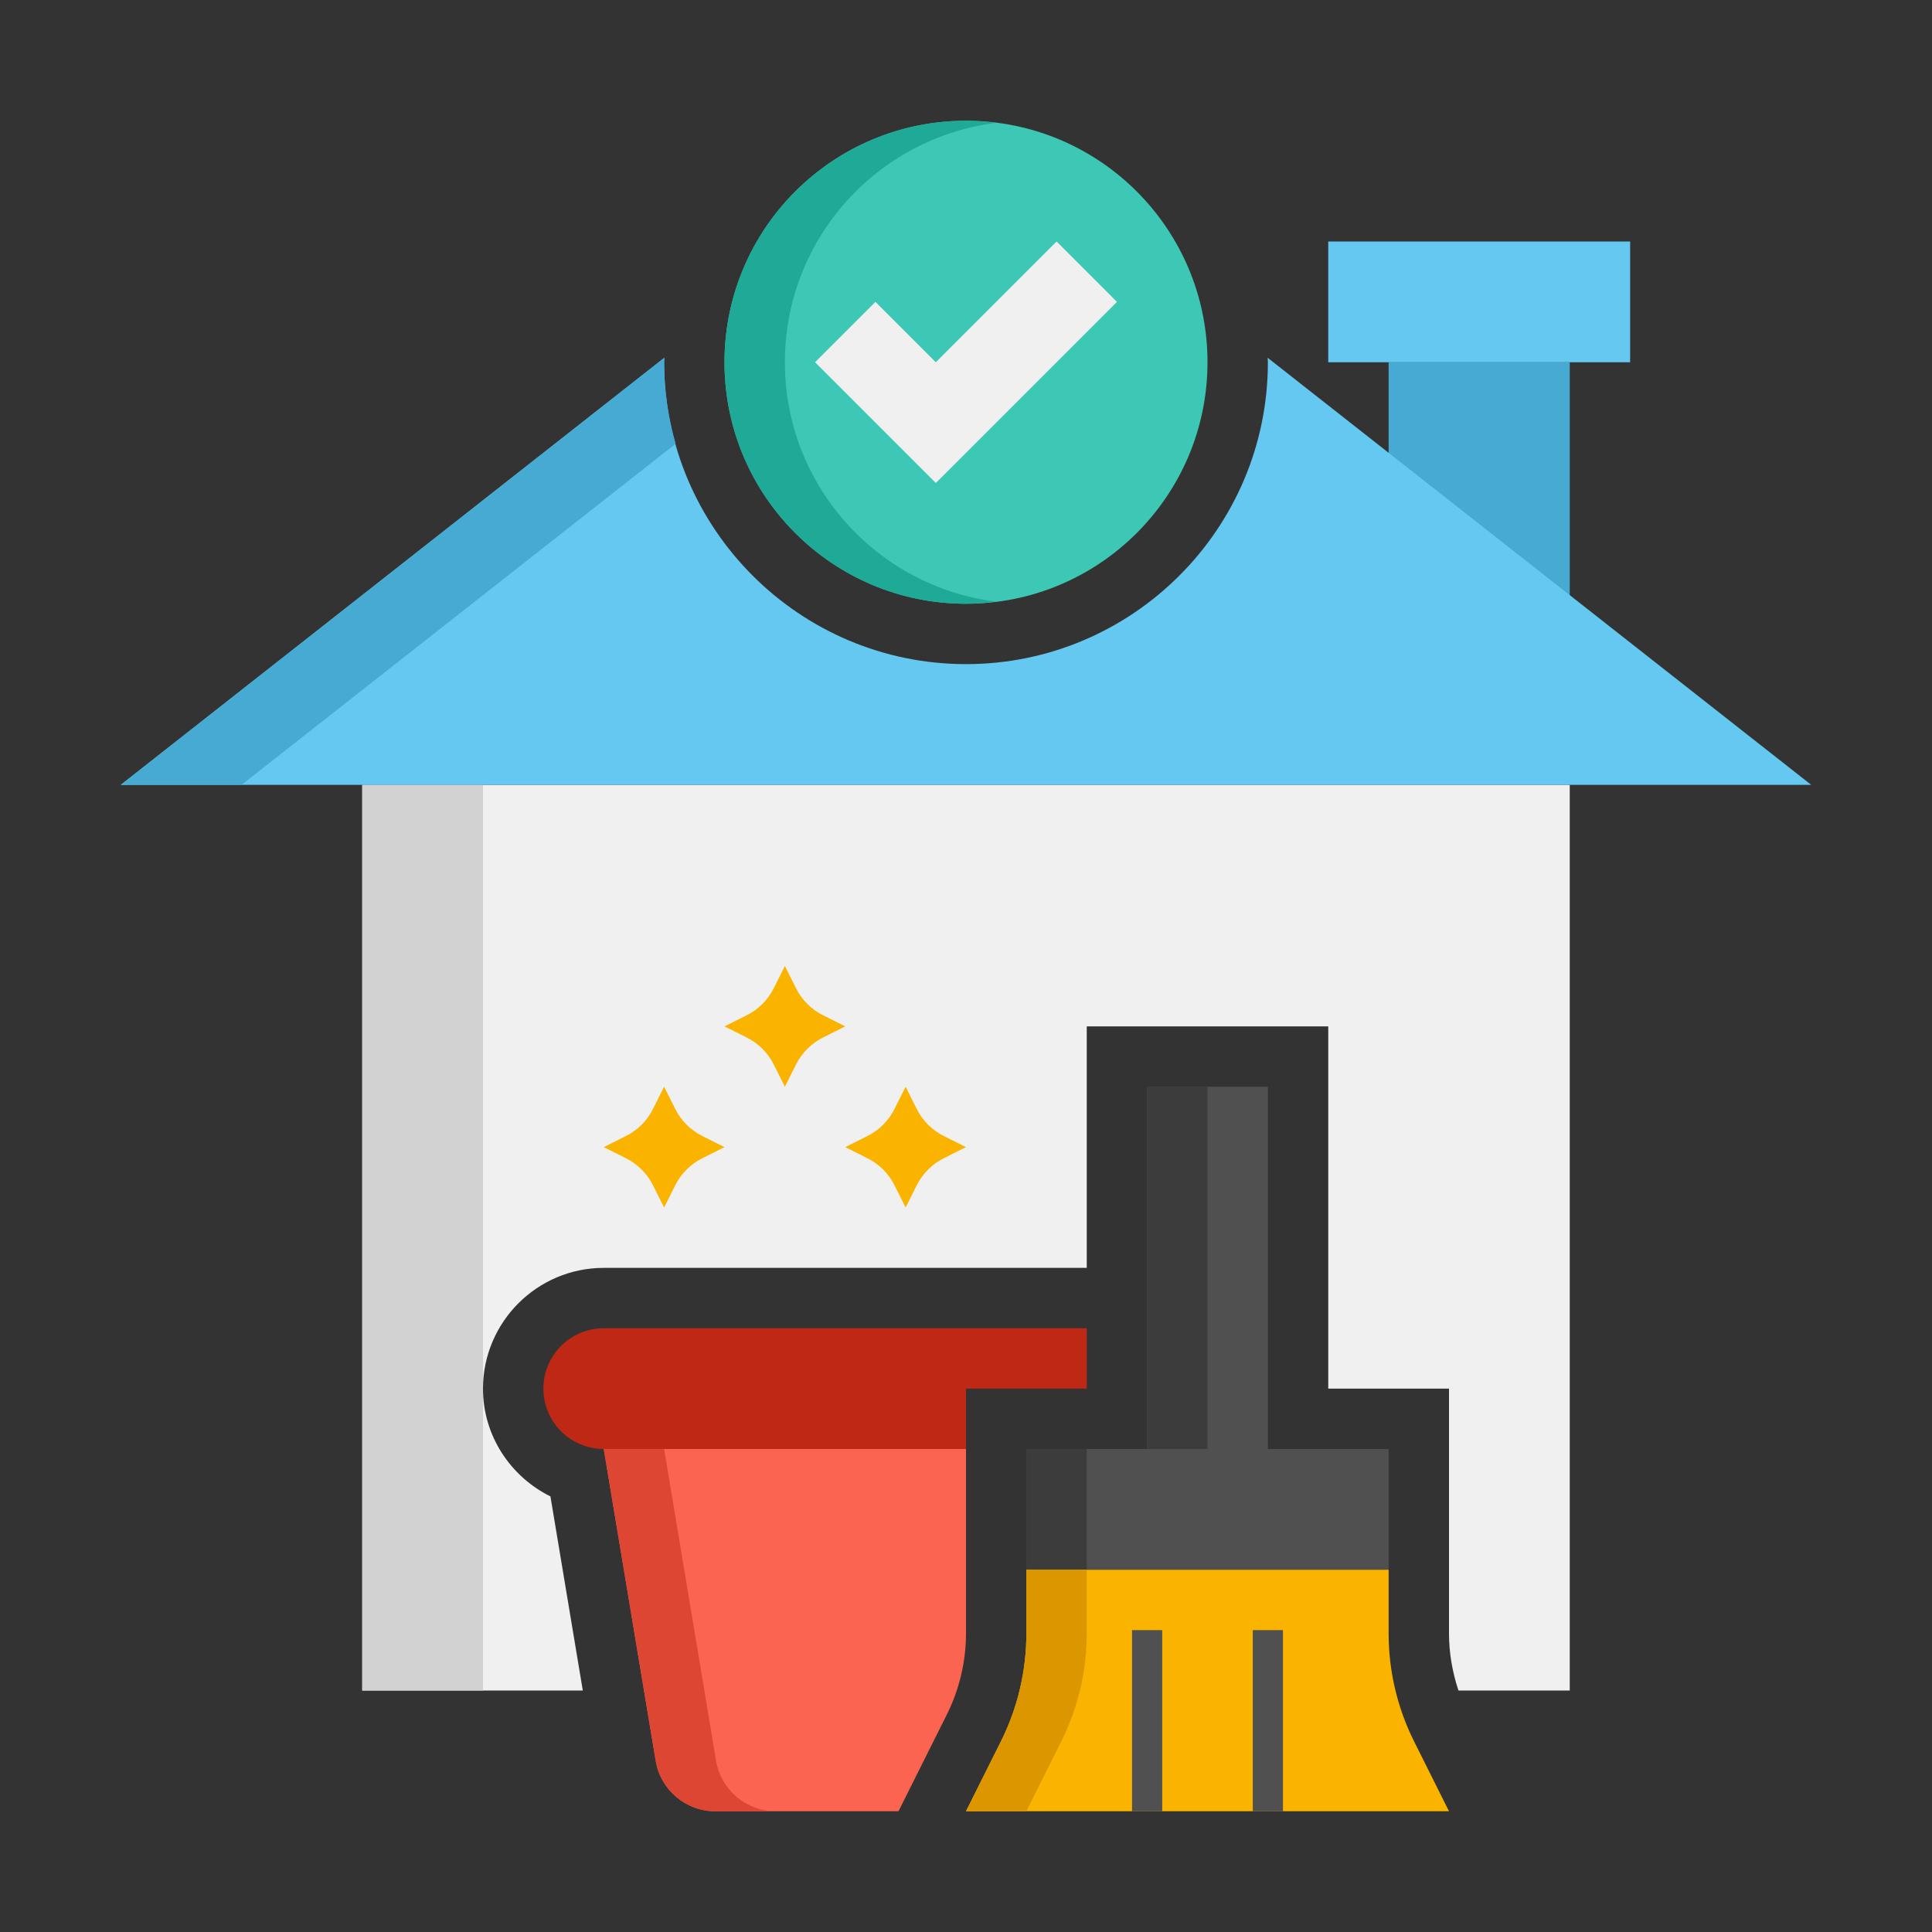
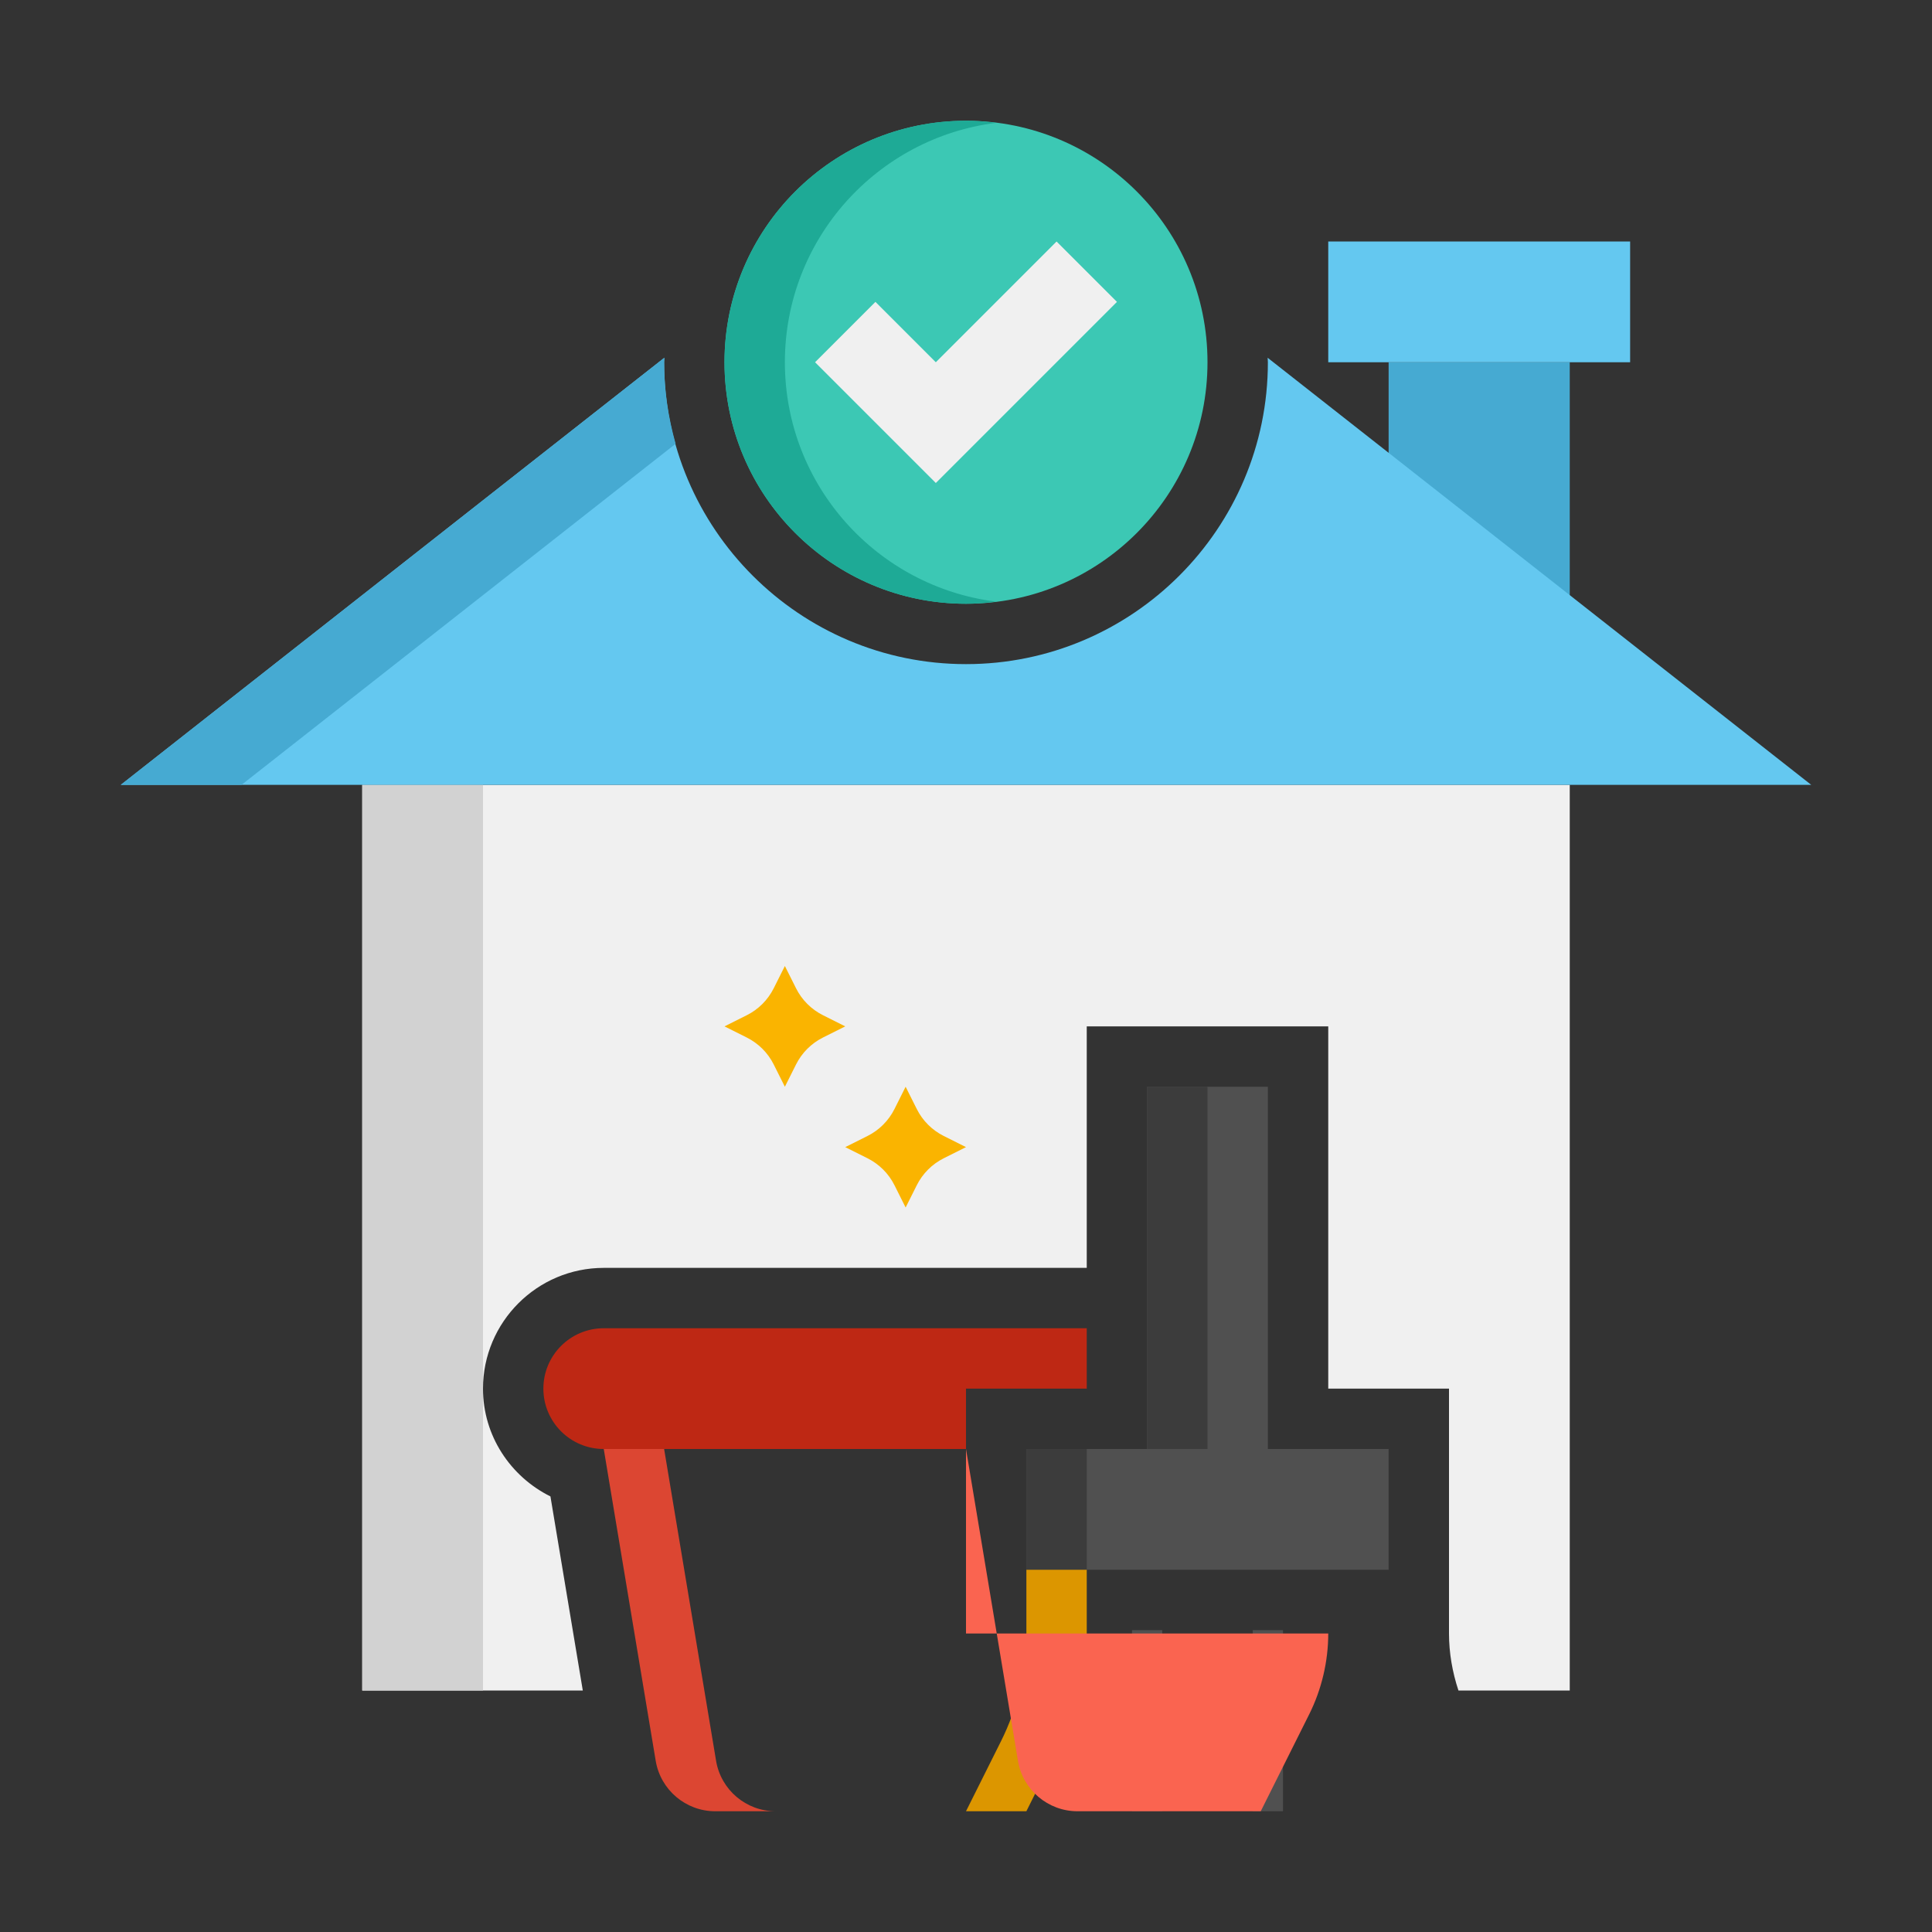
<svg xmlns="http://www.w3.org/2000/svg" enable-background="new 0 0 64 64" height="512" viewBox="0 0 64 64" width="512">
  <rect x="0" y="0" width="64" height="64" fill="#333333" stroke="none" />
  <g id="Icons">
    <g>
      <g>
        <path d="m52 26h-40v30h7.306l-1.072-6.429c-1.318-.655-2.234-2.002-2.234-3.571 0-2.206 1.794-4 4-4h16v-8h8v12h4v4 4 .111c0 .641.111 1.28.313 1.889h3.687z" fill="#f0f0f0" />
      </g>
      <g>
        <path d="m12 26h4v30h-4z" fill="#d2d2d2" />
      </g>
      <g>
        <path d="m42 48v-12h-4v12h-4v4h12v-4z" fill="#505050" />
      </g>
      <g>
        <path d="m34 48h2v4h-2z" fill="#3c3c3c" />
      </g>
      <g>
-         <path d="m46.845 57.689c-.556-1.111-.845-2.336-.845-3.578v-2.111h-12v2.111c0 1.242-.289 2.467-.845 3.578l-1.155 2.311h16z" fill="#fab400" />
-       </g>
+         </g>
      <g>
        <path d="m36 54.111v-2.111h-2v2.111c0 1.242-.289 2.467-.845 3.578l-1.155 2.311h2l1.155-2.311c.556-1.111.845-2.336.845-3.578z" fill="#dc9600" />
      </g>
      <g>
        <path d="m37.5 54h1v6h-1z" fill="#505050" />
      </g>
      <g>
        <path d="m41.5 54h1v6h-1z" fill="#505050" />
      </g>
      <g>
        <path d="m38 36h2v12h-2z" fill="#3c3c3c" />
      </g>
      <g>
-         <path d="m32 54.111v-6.111h-12l1.721 10.329c.161.964.996 1.671 1.973 1.671h6.07l1.602-3.205c.415-.829.634-1.757.634-2.684z" fill="#fa6450" />
+         <path d="m32 54.111v-6.111l1.721 10.329c.161.964.996 1.671 1.973 1.671h6.07l1.602-3.205c.415-.829.634-1.757.634-2.684z" fill="#fa6450" />
      </g>
      <g>
        <path d="m23.721 58.329-1.721-10.329h-2l1.721 10.329c.161.964.996 1.671 1.973 1.671h2c-.977 0-1.812-.707-1.973-1.671z" fill="#dc4632" />
      </g>
      <g>
        <path d="m32 46h4v-2h-16c-1.105 0-2 .895-2 2s.895 2 2 2h12z" fill="#be2814" />
      </g>
      <g>
        <path d="m46 12h6v12h-6z" fill="#46aad2" />
      </g>
      <g>
        <path d="m44 8h10v4h-10z" fill="#64c8f0" />
      </g>
      <g>
        <path d="m41.992 11.851c.001.05.008.099.008.149 0 5.514-4.486 10-10 10s-10-4.486-10-10c0-.05.007-.099.008-.149l-18.008 14.149h56z" fill="#64c8f0" />
      </g>
      <g>
        <path d="m22 12c0-.05.007-.099.008-.149l-18.008 14.149h4l14.381-11.299c-.242-.861-.381-1.764-.381-2.701z" fill="#46aad2" />
      </g>
      <g>
        <circle cx="32" cy="12" fill="#3cc8b4" r="8" />
      </g>
      <g>
        <path d="m26 12c0-4.079 3.055-7.438 7-7.931-.328-.041-.661-.069-1-.069-4.418 0-8 3.582-8 8s3.582 8 8 8c.339 0 .672-.028 1-.069-3.945-.493-7-3.852-7-7.931z" fill="#1eaa96" />
      </g>
      <g>
        <path d="m37 10-6 6-4-4 2-2 2 2 4-4z" fill="#f0f0f0" />
      </g>
      <g>
        <path d="m30 36-.369.737c-.194.387-.507.701-.894.894l-.737.369.737.369c.387.194.701.507.894.894l.369.737.369-.737c.194-.387.507-.701.894-.894l.737-.369-.737-.369c-.387-.194-.701-.507-.894-.894z" fill="#fab400" />
      </g>
      <g>
        <path d="m26 32-.369.737c-.194.387-.507.701-.894.894l-.737.369.737.369c.387.194.701.507.894.894l.369.737.369-.737c.194-.387.507-.701.894-.894l.737-.369-.737-.369c-.387-.194-.701-.507-.894-.894z" fill="#fab400" />
      </g>
      <g>
-         <path d="m22 36-.369.737c-.194.387-.507.701-.894.894l-.737.369.737.369c.387.194.701.507.894.894l.369.737.369-.737c.194-.387.507-.701.894-.894l.737-.369-.737-.369c-.387-.194-.701-.507-.894-.894z" fill="#fab400" />
-       </g>
+         </g>
    </g>
  </g>
</svg>